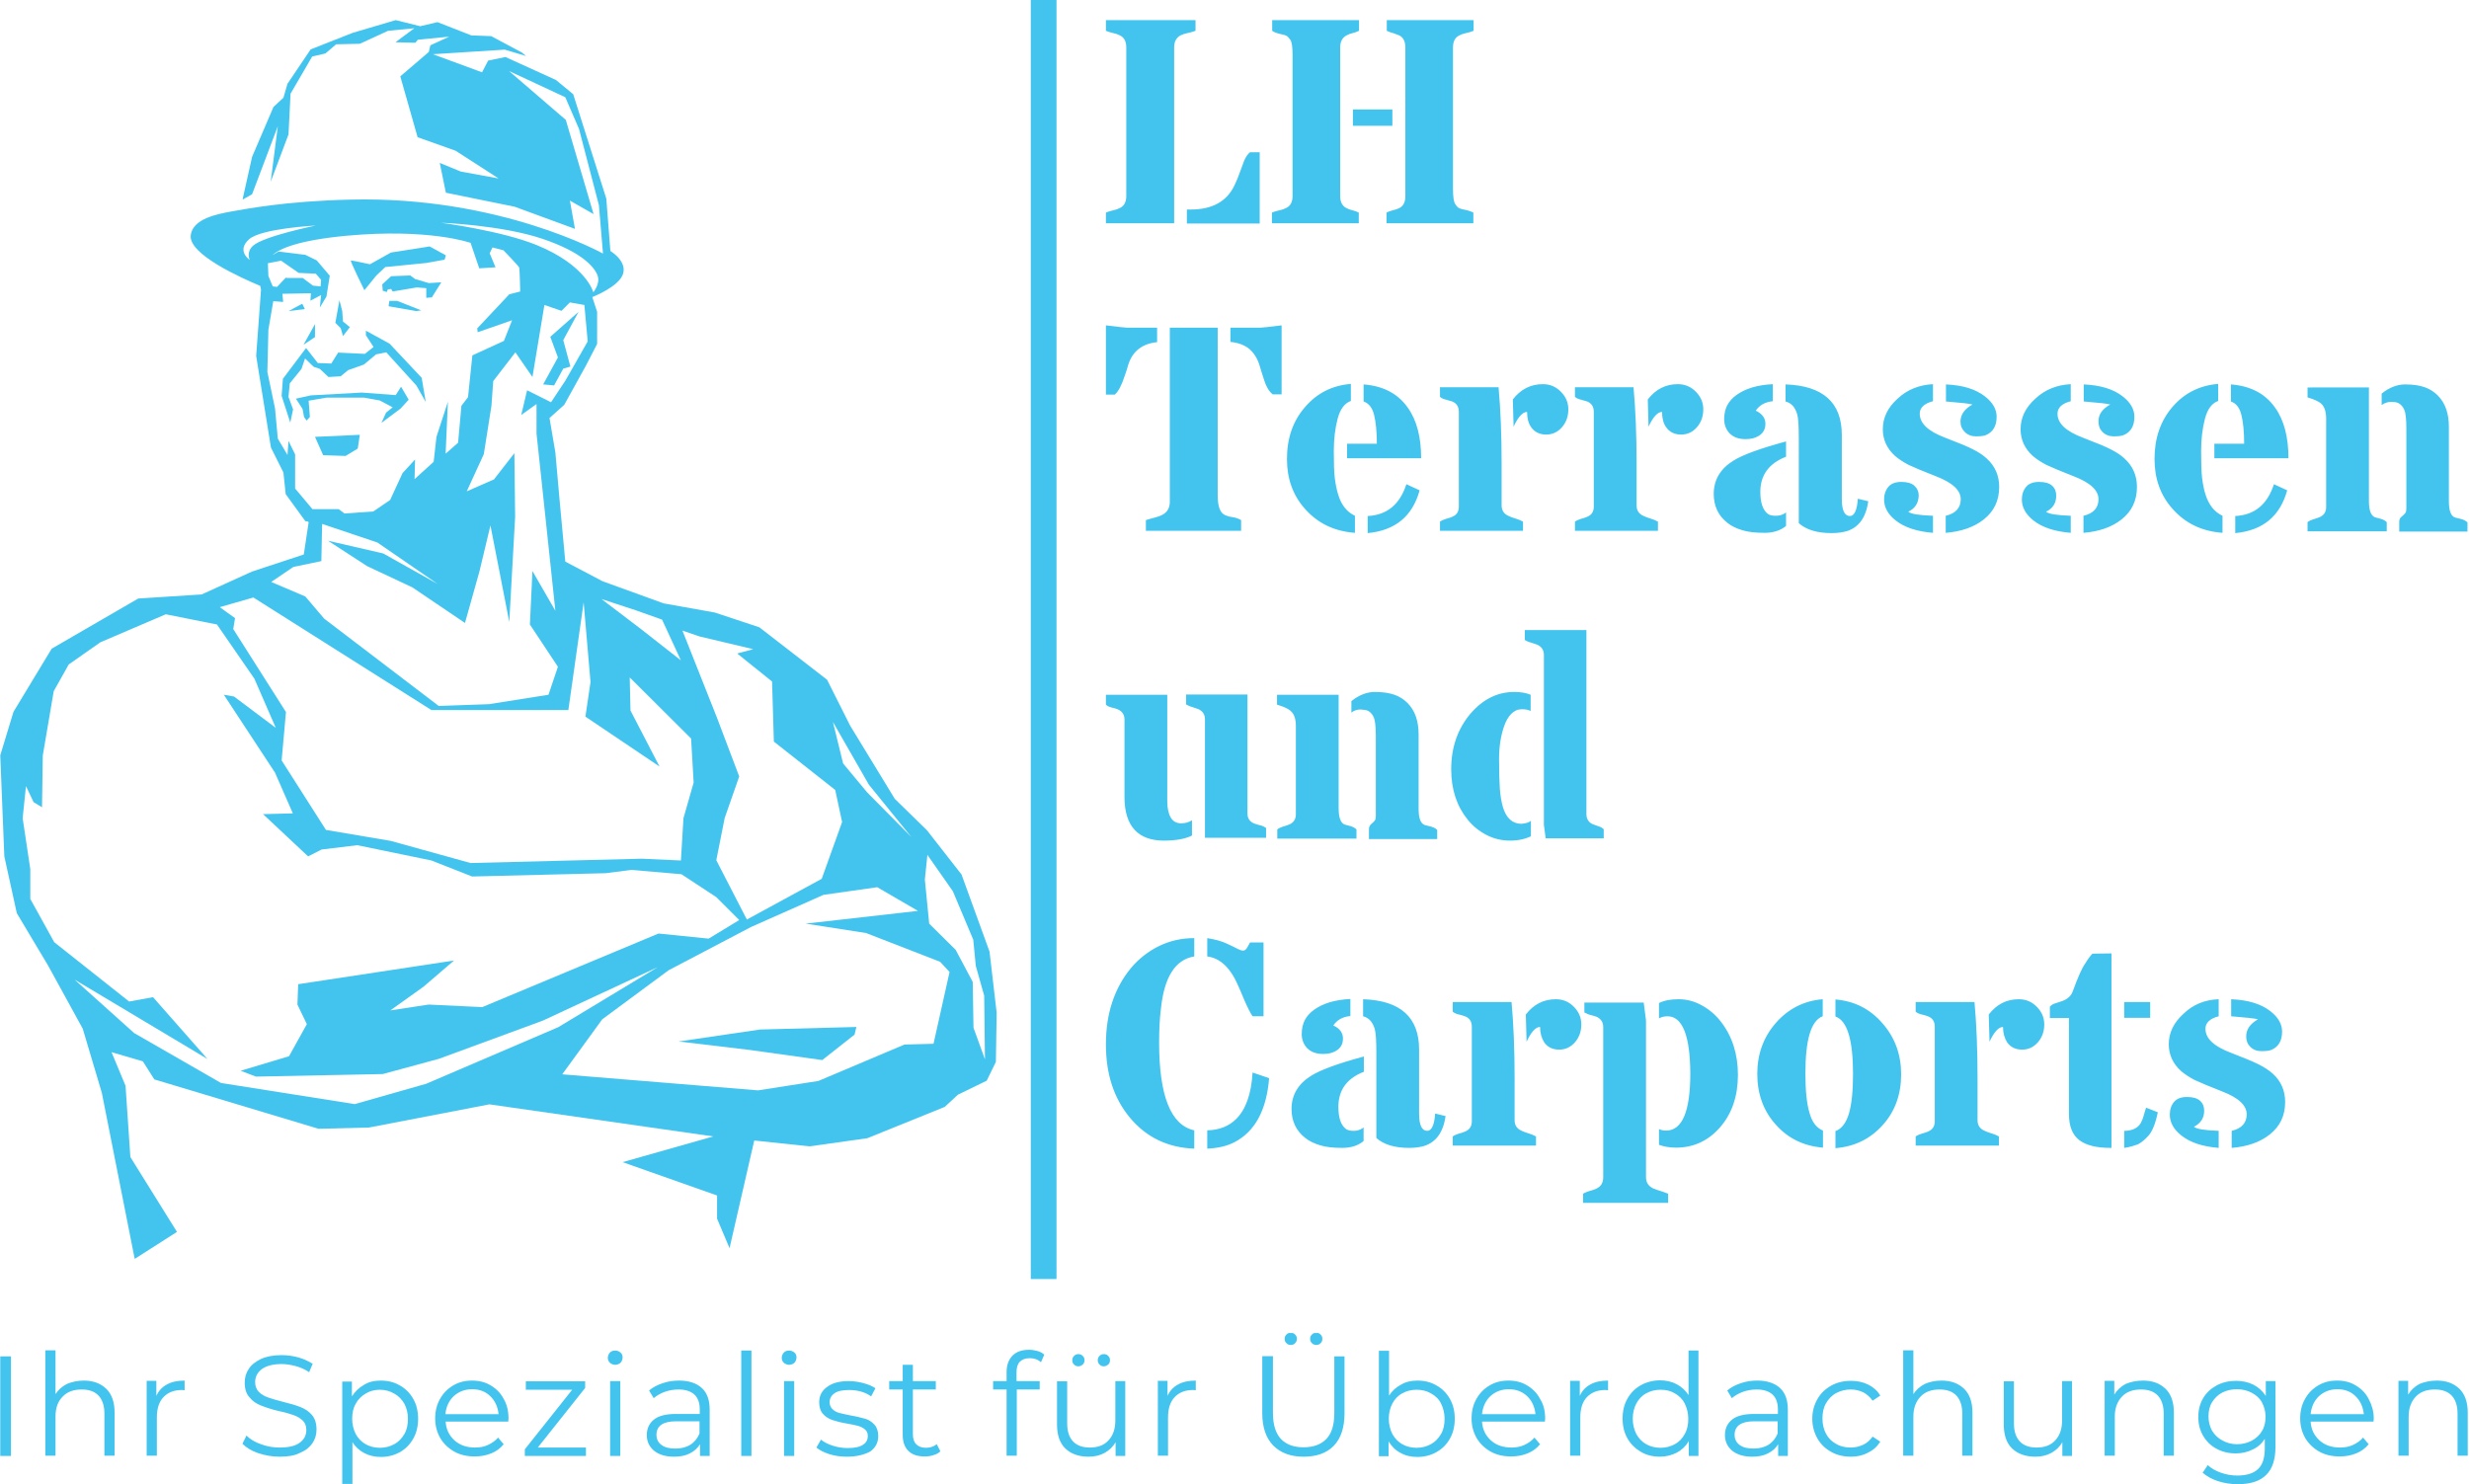
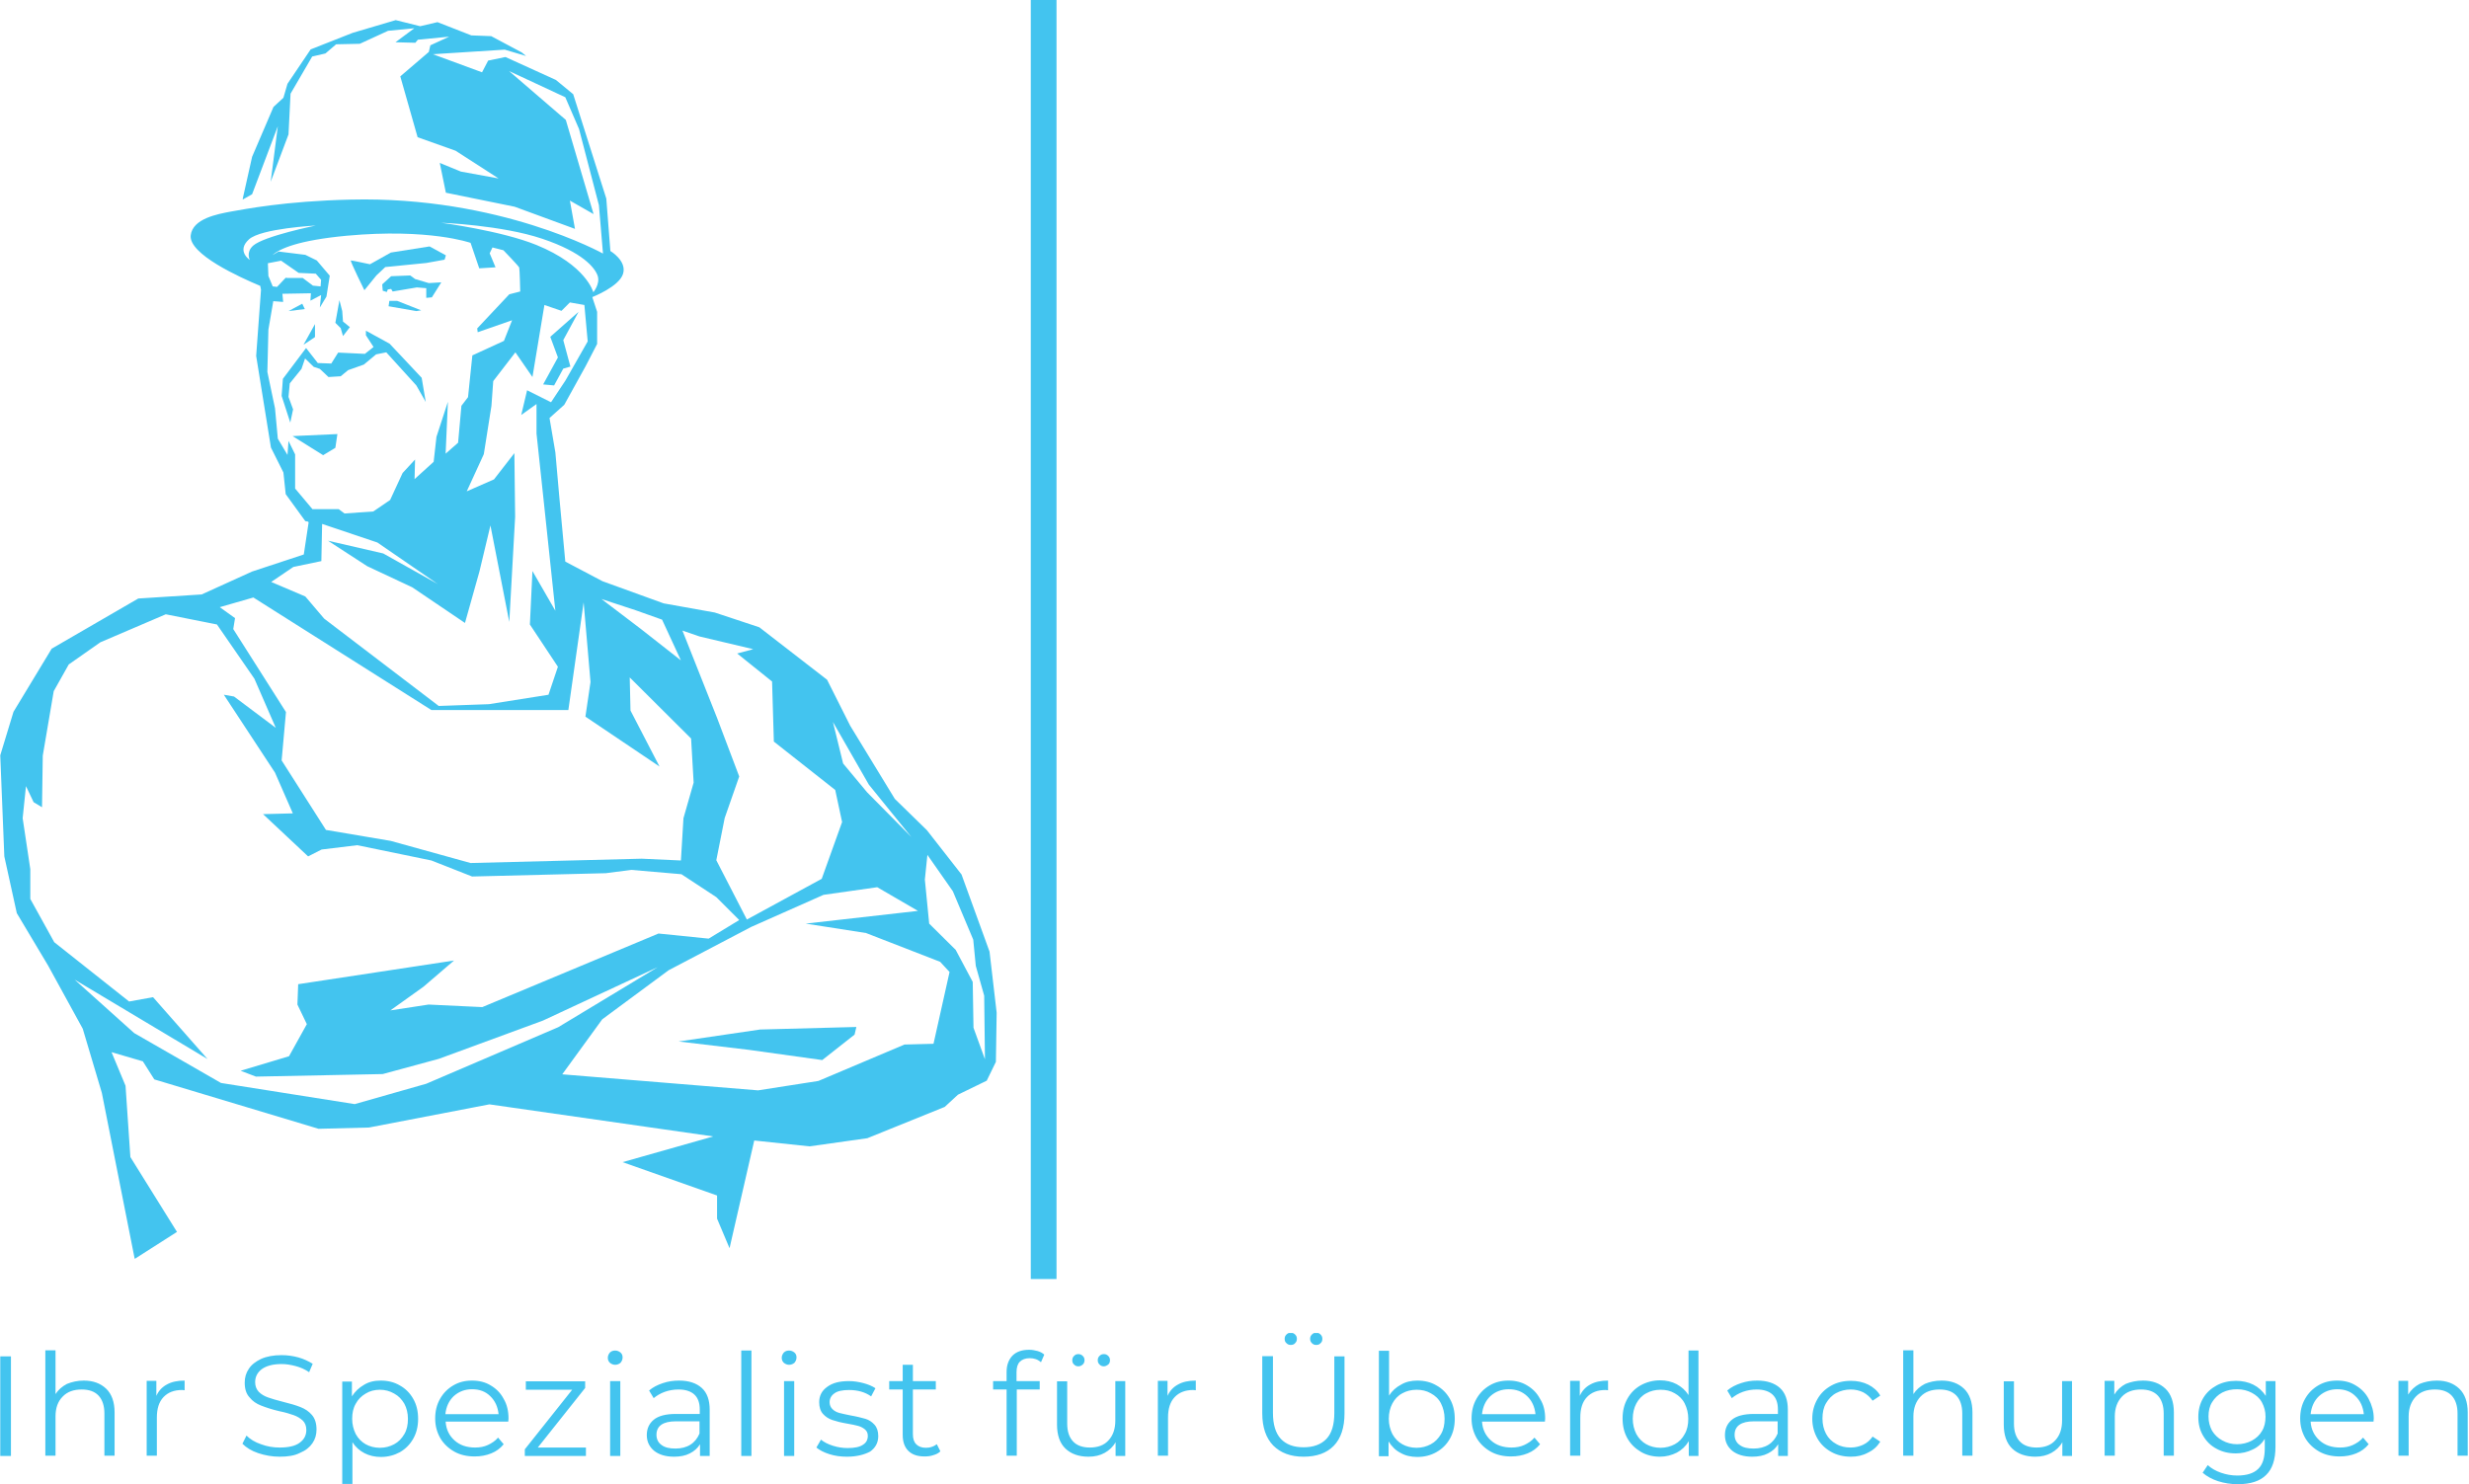
<svg xmlns="http://www.w3.org/2000/svg" xmlns:xlink="http://www.w3.org/1999/xlink" id="Layer_1" x="0px" y="0px" viewBox="0 0 969.6 583.1" style="enable-background:new 0 0 969.6 583.1;" xml:space="preserve">
  <style type="text/css">	.st0{fill:#43C4EF;}	.st1{clip-path:url(#SVGID_2_);}	.st2{clip-path:url(#SVGID_4_);}	.st3{clip-path:url(#SVGID_6_);}	.st4{clip-path:url(#SVGID_8_);}</style>
  <path class="st0" d="M118.4,144.9l1.4-4.1l3.4,3.3l2.4,0.8l3.4,3.2l4.8-0.3l2.9-2.4l6.2-2.2l4.8-4l4-0.8l11.8,13l3.7,6.5l-1.6-9.5 l-12.6-13.4l-9.3-5.1v1.8l3,4.6l-3.4,2.7l-10.5-0.5l-2.7,4.3l-5.3-0.2l-4.6-5.9l-9.1,12.1l-0.5,6.7l3.4,10.5l1.1-5.2l-1.8-4.9 l0.5-5.3L118.4,144.9z" />
  <path class="st0" d="M123.7,132.4v-5.1l-4.5,8.1L123.7,132.4z" />
  <path class="st0" d="M134.7,132l2.7-3.5l-2.7-2.2l-0.3-4.1l-1.1-4.3l-1.6,8.9l2.1,2.1L134.7,132z" />
  <path class="st0" d="M118.7,119.3l-5.4,2.9l6.4-0.8L118.7,119.3z" />
  <path class="st0" d="M147.8,108.2l3.5-3.3l16.1-1.6l7.2-1.3l0.5-1.7l-6.4-3.5l-15.2,2.4l-8.2,4.6c0,0-7-1.5-7.5-1.5 s5.3,11.7,5.3,11.7L147.8,108.2z" />
  <path class="st0" d="M163,109.6l-1.9-1.4l-7.5,0.3l-3.5,3.2l0.2,2.5l1.6,0.5l0.4-1l1.3-0.2l0.6,1l9.5-1.6l3.7,0.3v3.8l2.2-0.2 l3.7-5.9l-4.9,0.3L163,109.6z" />
  <path class="st0" d="M152.9,118.2l-0.3,2.1l10.9,1.9l1.9-0.3l-9.4-3.7H152.9z" />
-   <path class="st0" d="M128.2,156.2H143l6.1,1.1l5.1,2.7l-2.6,2.1l-1.8,4l7.5-5.6l3.2-3.5l-3-5.1l-2.1,3.3l-13.3-1l-20,1.1l-5.9,1.3 l2.6,4l0.6,3.2l1,1.4l1.3-1.4l-0.5-6.4L128.2,156.2z" />
-   <path class="st0" d="M126.9,178.8l8.8,0.3l4.8-2.9l0.8-5.4l-17.6,0.8L126.9,178.8z" />
+   <path class="st0" d="M126.9,178.8l4.8-2.9l0.8-5.4l-17.6,0.8L126.9,178.8z" />
  <path class="st0" d="M221.2,144.8l2.8-0.8l-2.8-10.4l6-11.1l-11.1,9.8l3,8.1l-5.8,10.6l4.3,0.4L221.2,144.8z" />
  <path class="st0" d="M266.5,409.1l27.7,3.3l28.7,4l12.7-10l0.7-3l-37.8,1L266.5,409.1z" />
  <g>
    <defs>
      <rect id="SVGID_1_" x="0.1" y="7.9" width="391.4" height="486.5" />
    </defs>
    <clipPath id="SVGID_2_">
      <use xlink:href="#SVGID_1_" style="overflow:visible;" />
    </clipPath>
    <g class="st1">
      <path class="st0" d="M388.6,373.8l-11-30.3L364,326.1l-12.6-12.3l-17.5-28.7l-9.1-18.1l-26.6-20.6l-17.5-5.8l-20.1-3.6l-24-8.7   l-14.6-7.7l-2.3-24.8l-1.6-18.1l-2.3-13.5l5.8-5.2l8.4-15.2l4.5-8.7v-12.6l-1.9-5.8c0,0,10.6-4.1,12.1-9.2c1.5-5.1-5-8.9-5-8.9   l-1.6-20.6l-13-41l-6.8-5.6l-19.8-9l-6.8,1.4l-2.4,4.6l-19.3-7.1l28.2-1.8l8.4,2.5l-1.7-1.4l-12-6.4l-7.8-0.3l-13.3-5.2l-6.8,1.6   l-9.6-2.4l-16.9,5L122,19.4l-9.1,13.5l-1.6,5.5l-3.9,3.6L99,61.6l-3.6,16.1l-0.1,0.7l3.7-2.1l10.1-26.7l-2.8,21.8l7-18.6l0.8-16   l8.5-14.6l5.2-1.2l4.2-3.6l9.3-0.2l11.1-5.1l10.3-1l-7.4,5.5l7.8,0.2l1-1.2l12.3-1.2l-7.4,3.4l-0.6,2.6L157.2,30l6.8,23.9   l14.9,5.3l16.9,10.9L181,67.4l-8.3-3.4l2.4,11.7l27,5.5l23.7,8.7l-2-11.1l9.3,5.3l-10.9-37l-22.3-19.2L222,38.2l5.4,12.5l7.8,29.9   l1.6,19c0,0-40.5-22.6-99-21.2c-26.3,0.6-41.7,3.8-47.1,4.7c-5.4,1-15,2.8-15.8,9.3c-0.9,7.4,19.2,16.5,27.3,19.9l0.3,1.5l-1.9,26   l5.8,36l4.9,9.8l0.9,8.5l7.7,10.6l1.1,0.2l0.2,0.3l-1.9,12.6L99,224.5l-19.8,9l-24.9,1.6l-34,19.7L5.3,279.6l-5.2,17.1l1.6,39.7   l4.9,22.3l12.3,20.6l13.6,24.8l7.5,25.2l12.9,65.2l16.6-10.6l-18.3-29.4l-1.9-28l-5.5-13.2l12.3,3.6l4.5,7.1l64.5,19.4l19.8-0.5   l47.3-9.1l87.9,12.6l-35.6,10.1l37.1,13.1v9.1l4.9,11.6l9.7-42.3l21.7,2.3l22.7-3.2l30.4-12.3l5.2-4.8l11.3-5.5l3.6-7.4l0.3-19.3   L388.6,373.8z M341.2,308.2l16.7,20.6l-17.4-17.6l-9.4-11.3l-4-16.3L341.2,308.2z M274.7,250l21.1,5l-6.3,1.7l13.7,11l0.7,23.6   l24.1,19l2.7,12.6l-8,22.3l-29.4,16l-12-23.3l3.3-16.6l5.7-16.3l-8.7-23L268,247.7L274.7,250z M249.6,239.7l10.4,3.7l7.4,16   L251.6,247l-15.4-11.7L249.6,239.7z M213,93.8c16,5.4,20.6,11.4,21.7,14.5c1.1,3.2-1.7,6.5-1.7,6.5s-2.7-10.6-22.4-18.6   c-13.8-5.6-37.4-8.7-37.4-8.7S197,88.4,213,93.8z M99.4,96.5c-2.9,2.6-1.3,5.6-1.3,5.6s-5.4-3.5-0.3-8.1   c4.8-4.3,26.2-5.4,26.2-5.4S103.7,92.7,99.4,96.5z M107.1,112.5l-1.7-4.1l-0.2-5l5.2-1l6.9,4.8l6.7,0.3l2.1,2.4l-0.2,2.6l-3-0.3   l-4-3H113l-0.8-0.1l-3.4,3.6L107.1,112.5z M115.9,191.9v-13.4l-2.6-5.3l-0.4,5.5l-3.8-6.4l-1.1-11.9l-3-14.3l0.4-16.6l1.9-11.1   l0-0.1l3.9,0.3l-0.3-3.2l11.2-0.2l-0.2,2.9l4.2-2.2l-0.5,4.9l2.6-4.3l1.3-8.2l-5.1-6l-4.5-2.2l-10.5-1.3l-2.4,1.4   c2.8-2.5,10-5.8,29.1-7.6c32.5-3,48.7,2.8,48.7,2.8l3.4,10l6.4-0.4l-2.3-5.5l1.1-2.3l4.3,1.1c0,0,6,6.2,6.2,6.8   c0.2,0.6,0.4,9.4,0.4,9.4l-4.3,1.1l-12.6,13.4l0.2,1.5l13.5-4.7l-3.2,8.1l-12.4,5.7l-1.7,16.4l-2.6,3.4l-1.3,14.5l-4.9,4.3   l0.9-20.4l-4.5,13.8l-1.1,9.8l-7.5,6.8l0.2-7.7l-4.9,5.3l-4.9,10.6l-6.6,4.5l-11.3,0.8l-2.3-1.7h-10.3L115.9,191.9z M115.2,222.7   l11-2.3l0.3-14.6l21.7,7.3l23.7,16.3l-21.4-12l-21.7-5l15.4,10l17.7,8.3l20.7,14l5.7-20.3l4.3-18l7.4,37.9l2.3-41.3l-0.3-25   l-8,10.3l-10.7,4.7l6.7-14.6l3-19l0.7-9.7l8.7-11.3l6.7,9.7l4.7-28.3l6.7,2.3l3.3-3.3l5.7,1l1.3,14.3l-8.7,15.3l-5.7,8.6l-9.4-4.7   l-2.3,9.7l6-4.3v11.6l2.7,25.3l4.7,44.3l-9-15.6l-1,21l11,16.6l-3.7,11l-23.4,3.7l-19.7,0.7L127.3,243l-7.4-8.7l-13.4-5.7   L115.2,222.7z M99.5,234.7l69.9,44.2h53.8l6-42.3l2.7,31.3l-2,13.6l29.1,19.6l-11.4-22l-0.3-13l24.1,24l1,17.3l-4,14l-1,16.6   l-15.4-0.7l-67.2,1.7l-31.4-8.7l-25.4-4.3l-17.4-27.3l1.7-19l-20.7-32.6l0.7-4.3l-6-4.3L99.5,234.7z M167.4,425.7l-28.1,8   l-52.5-8.3l-34.1-19.6l-23.4-21L81.5,416l-21.4-24.3l-9.4,1.7l-29.4-23.3l-9.4-17v-11.7l-3-20l1.3-12.6l3,6.3l3.3,2l0.3-20.3   l4.3-25.3L27,261l12.4-8.7l25.7-11l20.1,4l14.7,21.3l8.4,19.3l-16.4-12.3l-4-0.7l20.1,30.6l7,16l-11.7,0.3l17.7,16.6l5.3-2.7   l14-1.7l29.1,6l16,6.3l52.5-1.3l10-1.3l19.7,1.7l13.7,9l9,9l-12,7.3l-19.7-2l-69.2,28.9l-21.1-1l-15,2.3l13-9.3l12-10.3l-61.2,9.3   l-0.3,8l3.7,7.7l-7,12.6l-19,5.7l6,2.3l49.8-1l22.1-6l40.8-15l45.1-21l-39.1,23.6L167.4,425.7z M366.6,410l-11.4,0.3l-33.8,14.3   l-23.7,3.7l-76.9-6.3l15.7-21.6l26.1-19.3l32.4-17l28.4-12.6l21.1-3l16,9.3l-44.1,5l23.7,3.7l29.1,11.3l3.7,4L366.6,410z    M382.3,403.7l-0.3-18l-6.7-12.6l-10.4-10.3l-1.7-17.3l1-9.7l10,14.3l8,19l1,10.3l3.3,11.7l0.3,25L382.3,403.7z" />
    </g>
  </g>
  <g>
    <defs>
-       <rect id="SVGID_3_" x="434.3" y="7.9" width="534.9" height="464.5" />
-     </defs>
+       </defs>
    <clipPath id="SVGID_4_">
      <use xlink:href="#SVGID_3_" style="overflow:visible;" />
    </clipPath>
    <g class="st2">
      <path class="st0" d="M466.1,87.7v-5.4c0.2,0,0.5,0,0.7,0c0.3,0,0.5,0,0.8,0c8.5,0,14.2-3.2,17.2-9.5c0.8-1.7,1.5-3.4,2.1-5.1   c0.6-1.7,1.2-3.2,1.7-4.6c0.6-1.4,1.4-2.6,2.3-3.3h3.8v28H466.1z M461.1,18.7v69h-26.8v-4.2c1-0.4,2-0.7,2.9-0.9   c1-0.2,1.8-0.5,2.6-0.9c1.7-0.8,2.5-2.4,2.5-4.7V18.7c0-2.4-0.8-4-2.5-4.8c-0.8-0.4-1.6-0.7-2.6-0.9c-1-0.2-1.9-0.5-2.9-0.9V7.9   h35.2v4.2c-1.1,0.4-2.2,0.7-3.2,0.9c-1,0.2-1.9,0.5-2.7,0.9C461.9,14.8,461.1,16.4,461.1,18.7z M526.3,18.7v58.3   c0,2.3,0.8,3.9,2.4,4.7c0.7,0.4,1.5,0.7,2.4,0.9c0.9,0.2,1.7,0.5,2.5,0.9v4.2h-34.1v-4.2c1-0.4,2-0.7,3-0.9c1-0.2,1.8-0.5,2.6-0.9   c1.7-0.8,2.5-2.4,2.5-4.7V21.5c0-3.1-0.3-5.1-0.9-5.9c-0.6-0.8-1.1-1.4-1.6-1.6c-0.5-0.2-1.1-0.4-1.7-0.5   c-1.9-0.4-3.2-0.9-3.8-1.4V7.9h34.1v4.2c-0.8,0.4-1.7,0.7-2.5,0.9c-0.9,0.2-1.7,0.5-2.4,0.9C527.1,14.8,526.3,16.4,526.3,18.7z    M551.9,77.1V18.7c0-2.4-0.8-4-2.4-4.8c-0.7-0.3-1.5-0.6-2.4-0.9c-0.9-0.2-1.7-0.5-2.5-0.9V7.9h34.1v4.2c-1,0.4-2,0.7-3,0.9   c-1,0.2-1.8,0.5-2.6,0.9c-1.7,0.8-2.5,2.4-2.5,4.8v55.5c0,3.1,0.3,5.1,0.9,6c0.6,0.9,1.1,1.4,1.6,1.6c0.5,0.2,1.1,0.4,1.7,0.5   c1.7,0.3,3,0.8,3.8,1.2v4.2h-34.1v-4.2c0.8-0.4,1.6-0.7,2.5-0.9c0.9-0.2,1.7-0.5,2.4-0.8C551.1,81,551.9,79.4,551.9,77.1z    M546.8,43v6.4h-15.5V43H546.8z M434.3,154.9v-27.1c4.9,0.6,7.5,0.9,8.1,0.9h12v5.7c-5.8,0.6-9.6,3.5-11.3,8.8   c-0.4,1.5-0.9,3-1.4,4.4c-1.2,3.7-2.5,6.2-3.9,7.4H434.3z M478.2,128.7v65.9c0,4.2,0.9,6.8,2.8,7.7c0.9,0.4,1.8,0.7,2.9,0.8   c1.1,0.2,2.3,0.5,3.5,1.2v4.2H450v-4.2c1.2-0.4,2.4-0.7,3.5-1c1.1-0.3,2.1-0.6,3-1.1c1.9-1,2.9-2.7,2.9-5.1v-68.4H478.2z    M483.2,128.7h12c0.5,0,3.2-0.3,8.1-0.9v27.1h-3.5c-1.5-1.2-2.6-3.1-3.4-5.7c-0.8-2.6-1.5-4.6-1.9-6.1c-0.5-1.5-1.2-2.9-2.1-4.1   c-1.9-2.7-5-4.3-9.2-4.7V128.7z M537.1,209.4v-6.7c7.6-0.4,12.6-4.5,15.2-12.5l5.2,2.4C554.7,202.8,547.9,208.4,537.1,209.4z    M535.5,157.7v-6.7c7.7,0.6,13.5,3.6,17.4,9.2c3.5,4.9,5.2,11.6,5.2,19.8H529v-5.7h11.7c0-4.8-0.4-8.6-1.1-11.4   C538.9,160.1,537.5,158.4,535.5,157.7z M532.1,202.6v6.7c-8.2-0.6-14.7-3.8-19.7-9.5c-4.7-5.3-7-11.8-7-19.5   c0-8.1,2.3-14.9,7.1-20.4c4.7-5.5,10.7-8.5,18-9.1v6.7c-2.5,0.9-4.2,3.2-5.2,7c-1,3.8-1.5,8-1.5,12.8c0,4.7,0.1,8.3,0.4,10.6   c0.3,2.3,0.7,4.4,1.3,6.3C526.7,198.3,528.9,201.1,532.1,202.6z M599.7,161.8c-1.7,0-3.5,1.9-5.3,5.8l-0.3-10.7c3.1-4,7-6,11.8-6   c2.8,0,5.2,1,7.2,3.1c1.9,2,2.8,4.2,2.8,6.8c0,2.7-0.8,5-2.4,6.9c-1.7,2-3.8,3-6.3,3c-2.6,0-4.6-1-5.9-2.9   C600.2,166.3,599.7,164.2,599.7,161.8z M565.5,152.1h23c0.8,8.8,1.2,18.8,1.2,29.8v16.6c0,2,0.9,3.4,2.8,4.2   c0.8,0.4,1.7,0.7,2.7,1c1,0.3,2,0.7,2.9,1.2v3.6h-32.6v-3.6c0.7-0.5,1.5-0.8,2.4-1.1c0.9-0.2,1.7-0.5,2.4-0.8   c1.8-0.7,2.6-2.1,2.6-4v-37.2c0-2.1-0.9-3.4-2.6-4.1c-0.8-0.2-1.6-0.5-2.4-0.7c-0.9-0.2-1.7-0.5-2.4-1.1V152.1z M652.7,161.8   c-1.7,0-3.5,1.9-5.3,5.8l-0.3-10.7c3.1-4,7-6,11.8-6c2.8,0,5.2,1,7.2,3.1c1.9,2,2.8,4.2,2.8,6.8c0,2.7-0.8,5-2.4,6.9   c-1.7,2-3.8,3-6.3,3c-2.6,0-4.6-1-5.9-2.9C653.2,166.3,652.7,164.2,652.7,161.8z M618.5,152.1h23c0.8,8.8,1.2,18.8,1.2,29.8v16.6   c0,2,0.9,3.4,2.8,4.2c0.8,0.4,1.7,0.7,2.7,1c1,0.3,2,0.7,2.9,1.2v3.6h-32.6v-3.6c0.7-0.5,1.5-0.8,2.4-1.1c0.9-0.2,1.7-0.5,2.4-0.8   c1.8-0.7,2.6-2.1,2.6-4v-37.2c0-2.1-0.9-3.4-2.6-4.1c-0.8-0.2-1.6-0.5-2.4-0.7c-0.9-0.2-1.7-0.5-2.4-1.1V152.1z M719.3,209.4   c-5.7,0-10-1.3-12.9-3.9v-33.4c0-4.8-0.2-7.9-0.6-9.3c-0.8-2.8-2.3-4.5-4.6-5.1v-6.7c14.7,0.5,22.1,7.1,22.1,19.8v25.2   c0,4.5,1.1,6.7,3.2,6.7c1.7,0,2.8-2.3,3.1-6.8l4.1,1c-0.9,6.3-3.7,10.2-8.3,11.7C723.7,209.1,721.7,209.4,719.3,209.4z    M701.4,201.3v5.3c-2.2,1.8-5,2.7-8.4,2.7c-3.5,0-6.4-0.3-8.7-1c-2.3-0.7-4.3-1.6-5.9-2.9c-3.6-2.8-5.4-6.6-5.4-11.4   c0-5.5,2.6-9.9,7.8-13.1c3.7-2.3,10.6-4.8,20.6-7.5v6c-6.7,2.6-10.1,7.2-10.1,13.8c0,4.3,1,7.2,3,8.7c0.7,0.5,1.8,0.7,3.1,0.7   C698.9,202.6,700.2,202.2,701.4,201.3z M689.5,161.3c2.5,1.2,3.8,2.9,3.8,5.2c0,2.9-1.7,4.8-5,5.7c-0.9,0.2-1.9,0.3-2.8,0.3   c-2.8,0-4.8-0.8-6.3-2.3c-1.4-1.5-2.1-3.4-2.1-5.5c0-2.1,0.4-4,1.2-5.5c0.8-1.5,2-2.9,3.7-4.1c3.5-2.5,8.2-3.9,14.2-4.2v6.7   C693.2,157.9,691,159.1,689.5,161.3z M759.1,150.9v6.7c-3.5,0.9-5.2,2.6-5.2,4.9c0,3.8,3.3,6.9,9.9,9.4c5.2,2,8.9,3.5,11,4.6   c2.2,1.1,4,2.3,5.4,3.6c3.3,3,4.9,6.7,4.9,11.2c0,5.3-2,9.5-6,12.7c-3.9,3.1-8.9,4.8-15,5.3v-6.7c3.9-0.9,5.9-3.1,5.9-6.5   c0-3.5-3.2-6.5-9.7-9c-5.1-2-8.7-3.5-10.8-4.5c-2.1-1.1-3.9-2.3-5.3-3.5c-3.2-2.9-4.8-6.4-4.8-10.5c0-4.5,1.9-8.5,5.8-12   C749,153,753.7,151.2,759.1,150.9z M774.6,158.9c-0.8-0.3-4.3-0.7-10.4-1.2v-6.7c6.5,0.3,11.6,1.8,15.3,4.7c3.1,2.4,4.6,5.1,4.6,8   c0,3.6-1.4,6-4.2,7.2c-1,0.4-2.3,0.5-4,0.5c-1.7,0-3.2-0.6-4.3-1.7c-1.1-1.1-1.7-2.4-1.7-4.1C769.9,162.9,771.5,160.6,774.6,158.9   z M749.4,201c1,0.9,4.2,1.4,9.7,1.6v6.7c-6.2-0.5-11.2-2.1-14.7-4.9c-3-2.4-4.5-5.1-4.5-8.2c0-2,0.6-3.7,1.7-5   c1.1-1.3,2.9-1.9,5.1-1.9c2.3,0,4,0.5,5.1,1.5c1.1,1,1.7,2.3,1.7,3.9C753.4,197.6,752.1,199.7,749.4,201z M813.2,150.9v6.7   c-3.5,0.9-5.2,2.6-5.2,4.9c0,3.8,3.3,6.9,9.9,9.4c5.2,2,8.9,3.5,11,4.6c2.2,1.1,4,2.3,5.4,3.6c3.3,3,4.9,6.7,4.9,11.2   c0,5.3-2,9.5-6,12.7c-3.9,3.1-8.9,4.8-15,5.3v-6.7c3.9-0.9,5.9-3.1,5.9-6.5c0-3.5-3.2-6.5-9.7-9c-5.1-2-8.7-3.5-10.8-4.5   c-2.1-1.1-3.9-2.3-5.3-3.5c-3.2-2.9-4.8-6.4-4.8-10.5c0-4.5,1.9-8.5,5.8-12C803.1,153,807.8,151.2,813.2,150.9z M828.7,158.9   c-0.8-0.3-4.3-0.7-10.4-1.2v-6.7c6.5,0.3,11.6,1.8,15.3,4.7c3.1,2.4,4.6,5.1,4.6,8c0,3.6-1.4,6-4.2,7.2c-1,0.4-2.3,0.5-4,0.5   s-3.2-0.6-4.3-1.7c-1.1-1.1-1.6-2.4-1.6-4.1C824,162.9,825.6,160.6,828.7,158.9z M803.5,201c1,0.9,4.2,1.4,9.7,1.6v6.7   c-6.2-0.5-11.2-2.1-14.7-4.9c-3-2.4-4.5-5.1-4.5-8.2c0-2,0.6-3.7,1.7-5c1.1-1.3,2.8-1.9,5.1-1.9c2.3,0,4,0.5,5.1,1.5   c1.1,1,1.6,2.3,1.6,3.9C807.5,197.6,806.2,199.7,803.5,201z M877.8,209.4v-6.7c7.6-0.4,12.6-4.5,15.2-12.5l5.2,2.4   C895.4,202.8,888.6,208.4,877.8,209.4z M876.1,157.7v-6.7c7.7,0.6,13.5,3.6,17.4,9.2c3.5,4.9,5.2,11.6,5.2,19.8h-29.1v-5.7h11.7   c0-4.8-0.4-8.6-1.1-11.4C879.5,160.1,878.1,158.4,876.1,157.7z M872.8,202.6v6.7c-8.2-0.6-14.7-3.8-19.7-9.5   c-4.7-5.3-7-11.8-7-19.5c0-8.1,2.3-14.9,7-20.4c4.7-5.5,10.7-8.5,18-9.1v6.7c-2.5,0.9-4.2,3.2-5.2,7c-1,3.8-1.5,8-1.5,12.8   c0,4.7,0.1,8.3,0.4,10.6c0.3,2.3,0.7,4.4,1.3,6.3C867.4,198.3,869.6,201.1,872.8,202.6z M935.3,159.1v-4.5c3-2.4,6.1-3.6,9.2-3.6   c3.2,0,5.7,0.4,7.7,1.1c2,0.7,3.7,1.8,5.1,3.2c3,3,4.4,7.1,4.4,12.4v29.2c0,3.7,0.8,5.9,2.5,6.4c0.5,0.1,1.1,0.3,1.6,0.4   c1.5,0.3,2.5,0.8,3.2,1.5v3.6h-26.8v-3.9c0-0.8,0.3-1.5,1-2c0.6-0.5,1.1-1,1.4-1.4c0.3-0.4,0.4-1,0.4-1.9v-31.2   c0-3.9-0.3-6.3-0.8-7.4c-0.9-2-2.3-3.1-4.3-3.1C938.1,157.7,936.5,158.2,935.3,159.1z M930.3,152.1v44.7c0,3.7,0.8,5.8,2.4,6.4   c0.5,0.1,1,0.3,1.5,0.4c1.4,0.3,2.4,0.8,3.1,1.5v3.6h-31.1v-3.6c0.6-0.5,1.4-0.8,2.2-1.1c0.8-0.2,1.6-0.5,2.4-0.8   c1.8-0.7,2.7-2.1,2.7-4v-34.7c0-2.7-0.6-4.6-1.8-5.8c-1-1-2.8-1.8-5.5-2.6v-3.9H930.3z M468.1,322.2v6c-2.5,1.3-6.2,2-11.1,2   s-8.8-1.4-11.4-4.2c-2.6-2.8-4-7.1-4-12.8v-30.5c0-2-0.9-3.3-2.7-4.1c-0.8-0.3-1.5-0.5-2.4-0.7c-0.8-0.2-1.6-0.5-2.2-1.1v-3.9   h24.1v41.8c0,2.9,0.5,5,1.4,6.5c0.9,1.5,2.3,2.2,4,2.2C465.5,323.4,466.9,323,468.1,322.2z M473.2,329.3v-46.7   c0-2-0.9-3.3-2.7-4.1c-0.8-0.3-1.5-0.5-2.4-0.8c-0.8-0.2-1.6-0.6-2.3-1v-3.9h24.1v46.8c0,1.9,0.9,3.2,2.7,3.9   c0.8,0.3,1.5,0.5,2.4,0.7c0.8,0.2,1.6,0.6,2.2,1v3.9H473.2z M530.7,279.9v-4.5c3-2.4,6.1-3.6,9.2-3.6c3.2,0,5.7,0.4,7.7,1.1   c2,0.7,3.7,1.8,5.1,3.2c3,3,4.4,7.1,4.4,12.4v29.2c0,3.7,0.8,5.9,2.5,6.4c0.5,0.1,1.1,0.3,1.6,0.4c1.5,0.3,2.5,0.8,3.2,1.5v3.6   h-26.8v-3.9c0-0.8,0.3-1.5,0.9-2c0.6-0.5,1.1-1,1.4-1.4c0.3-0.4,0.4-1,0.4-1.9v-31.2c0-3.8-0.3-6.3-0.8-7.4c-0.9-2-2.3-3-4.2-3   C533.6,278.5,532,278.9,530.7,279.9z M525.7,272.8v44.7c0,3.7,0.8,5.8,2.4,6.4c0.5,0.1,1,0.3,1.5,0.4c1.4,0.3,2.4,0.8,3.1,1.5v3.6   h-31.1v-3.6c0.6-0.5,1.4-0.8,2.2-1.1c0.8-0.2,1.6-0.5,2.4-0.8c1.8-0.7,2.7-2.1,2.7-4v-34.7c0-2.7-0.6-4.6-1.9-5.8   c-1-1-2.8-1.8-5.5-2.6v-3.9H525.7z M607,329.3l-0.7-5.3v-66.7c0-2-0.9-3.3-2.7-4.1c-0.8-0.3-1.6-0.5-2.4-0.8   c-0.9-0.2-1.7-0.6-2.4-1v-3.9H623v72.3c0,1.9,0.9,3.3,2.6,4c0.7,0.3,1.5,0.5,2.2,0.8c0.8,0.2,1.4,0.6,2,1.1v3.6H607z M601.2,322.4   v6.1c-2.3,1.1-5,1.7-8.2,1.7c-3.2,0-6.3-0.7-9.2-2.2c-2.9-1.5-5.4-3.5-7.4-6c-4.3-5.3-6.5-11.9-6.5-19.8c0-8.6,2.5-15.8,7.5-21.8   c4.9-5.7,10.6-8.6,17.3-8.6c2.6,0,4.7,0.4,6.4,1.1v6.4c-0.8-0.5-2-0.7-3.5-0.7c-1.6,0-2.9,0.6-4.1,1.8c-1.2,1.2-2.1,2.8-2.8,4.8   c-1.3,3.7-2,8-2,12.9s0.1,8.8,0.3,11.6c0.2,2.8,0.6,5.2,1.2,7.3c1.3,4.4,3.8,6.6,7.3,6.6C599.3,323.4,600.5,323.1,601.2,322.4z    M474.1,451.2V444c4.7-0.1,8.5-1.6,11.4-4.5c3.7-3.7,5.9-9.7,6.4-18.2l6.5,2.2c-1,12.5-5.5,20.9-13.5,25.1   C481.9,450.2,478.3,451,474.1,451.2z M455.2,409.5c0,21,4.6,32.5,13.8,34.5v7.2c-10.5-0.4-18.9-4.5-25.3-12.2   c-6.3-7.6-9.4-17.1-9.4-28.8c0-12,3.3-22,9.8-29.9c3.1-3.7,6.8-6.6,11.1-8.7c4.3-2.1,8.9-3.1,13.8-3.1v7.2   c-7.4,1.2-11.8,8-13.1,20.6C455.4,400.2,455.2,404.6,455.2,409.5z M474.1,375.7v-7.2c3.1,0.5,5.7,1.2,7.8,2.2   c2.1,1,3.6,1.7,4.3,2.1c0.8,0.4,1.4,0.6,2,0.6c0.5,0,1-0.3,1.4-0.9c0.4-0.6,0.8-1.4,1.3-2.3h5.3v29h-4.3c-0.9-1.3-2-3.5-3.3-6.5   c-1.2-3-2.3-5.4-3.1-7.1s-1.7-3.2-2.8-4.6C480.3,377.9,477.4,376.1,474.1,375.7z M553.4,450.9c-5.7,0-10-1.3-12.9-3.9v-33.4   c0-4.8-0.2-7.9-0.6-9.3c-0.8-2.8-2.3-4.5-4.6-5.1v-6.7c14.7,0.5,22,7.1,22,19.8v25.2c0,4.5,1.1,6.7,3.2,6.7c1.7,0,2.8-2.3,3.1-6.8   l4.1,1c-0.9,6.3-3.7,10.2-8.3,11.7C557.8,450.6,555.8,450.9,553.4,450.9z M535.5,442.9v5.3c-2.1,1.8-5,2.7-8.4,2.7   c-3.5,0-6.3-0.3-8.6-1c-2.3-0.7-4.3-1.6-5.9-2.9c-3.6-2.8-5.4-6.6-5.4-11.4c0-5.5,2.6-9.9,7.8-13.1c3.7-2.3,10.6-4.8,20.6-7.5v6   c-6.7,2.6-10,7.2-10,13.8c0,4.3,1,7.2,3,8.7c0.7,0.5,1.8,0.7,3.1,0.7C533,444.2,534.3,443.8,535.5,442.9z M523.6,402.8   c2.6,1.2,3.8,2.9,3.8,5.2c0,2.9-1.7,4.8-5,5.7c-0.9,0.2-1.9,0.3-2.8,0.3c-2.8,0-4.8-0.8-6.3-2.3c-1.4-1.5-2.1-3.4-2.1-5.5   c0-2.1,0.4-3.9,1.2-5.5c0.8-1.5,2-2.9,3.7-4.1c3.5-2.5,8.2-3.9,14.2-4.2v6.7C527.3,399.4,525.1,400.6,523.6,402.8z M604.8,403.4   c-1.7,0-3.5,1.9-5.3,5.8l-0.3-10.7c3.1-4,7-6,11.8-6c2.8,0,5.2,1,7.2,3.1c1.9,2,2.8,4.2,2.8,6.8c0,2.7-0.8,5-2.4,6.9   c-1.7,2-3.8,3-6.3,3c-2.6,0-4.6-1-5.9-2.9C605.4,407.8,604.8,405.8,604.8,403.4z M570.6,393.6h23c0.8,8.8,1.2,18.8,1.2,29.8v16.6   c0,2,0.9,3.4,2.8,4.2c0.8,0.4,1.7,0.7,2.7,1c1,0.3,2,0.7,2.9,1.2v3.6h-32.7v-3.6c0.7-0.5,1.5-0.8,2.4-1.1c0.9-0.2,1.7-0.5,2.4-0.8   c1.8-0.7,2.7-2.1,2.7-4v-37.2c0-2.1-0.9-3.4-2.7-4.1c-0.8-0.3-1.6-0.5-2.4-0.7c-0.9-0.2-1.7-0.5-2.4-1.1V393.6z M646.4,400.8v61.6   c0,2,0.9,3.5,2.8,4.4c0.8,0.4,1.8,0.7,2.8,1c1,0.3,2.1,0.7,3.1,1.1v3.6h-33.4v-3.6c0.8-0.5,1.7-0.8,2.6-1.1   c0.9-0.2,1.8-0.5,2.6-0.9c1.8-0.8,2.7-2.3,2.7-4.5v-58.9c0-2-0.9-3.3-2.6-4.1c-0.8-0.3-1.6-0.5-2.4-0.7c-0.8-0.2-1.6-0.6-2.4-1   v-3.9h23.3L646.4,400.8z M654.8,399.2c-1.2,0-2.3,0.3-3.3,0.8V394c2-1,4.5-1.5,7.7-1.5c3.2,0,6.2,0.8,9.1,2.4   c2.9,1.6,5.4,3.7,7.5,6.4c4.5,5.8,6.7,12.8,6.7,20.9c0,8.3-2.3,15.2-7,20.6c-4.6,5.3-10.4,8-17.3,8c-2.5,0-4.8-0.4-6.7-1.1v-6.2   c0.8,0.4,1.8,0.6,2.8,0.6c6.3,0,9.5-7.5,9.5-22.5C663.7,406.7,660.7,399.2,654.8,399.2z M715.8,392.5v6.7   c-4.6,1.7-6.8,9.2-6.8,22.5c0,6.6,0.5,11.7,1.6,15.4c1,3.7,2.8,6,5.3,7v6.7c-7.5-0.6-13.7-3.6-18.5-9c-4.9-5.4-7.3-12.1-7.3-20   c0-7.7,2.4-14.4,7.3-20C702.3,396.2,708.5,393.1,715.8,392.5z M727.7,421.8c0-13.4-2.3-20.9-6.9-22.5v-6.7   c7.4,0.6,13.6,3.7,18.5,9.4c4.9,5.6,7.3,12.3,7.3,20c0,7.9-2.4,14.6-7.3,20c-4.9,5.4-11,8.4-18.5,9v-6.7c2.5-0.9,4.2-3.3,5.3-6.9   C727.2,433.6,727.7,428.4,727.7,421.8z M786.6,403.4c-1.7,0-3.5,1.9-5.3,5.8l-0.3-10.7c3.1-4,7-6,11.8-6c2.8,0,5.2,1,7.2,3.1   c1.9,2,2.8,4.2,2.8,6.8c0,2.7-0.8,5-2.4,6.9c-1.7,2-3.8,3-6.3,3c-2.6,0-4.6-1-5.9-2.9C787.2,407.8,786.6,405.8,786.6,403.4z    M752.4,393.6h23c0.8,8.8,1.2,18.8,1.2,29.8v16.6c0,2,0.9,3.4,2.8,4.2c0.8,0.4,1.7,0.7,2.7,1c1,0.3,2,0.7,2.9,1.2v3.6h-32.7v-3.6   c0.7-0.5,1.5-0.8,2.4-1.1c0.9-0.2,1.7-0.5,2.4-0.8c1.8-0.7,2.7-2.1,2.7-4v-37.2c0-2.1-0.9-3.4-2.7-4.1c-0.8-0.3-1.6-0.5-2.4-0.7   c-0.9-0.2-1.7-0.5-2.4-1.1V393.6z M821.7,374.6l7.5-0.1v76.4h-0.4c-5.5,0-9.6-1-12.3-3.1c-2.7-2.1-4-5.5-4-10.2v-37.7h-7.5v-4.5   c0.6-0.6,1.3-1.1,2.2-1.3c0.9-0.3,1.8-0.6,2.7-0.9c2.2-0.8,3.6-2.2,4.2-4.1c2-5.5,3.6-9,4.7-10.5   C819.8,376.9,820.8,375.6,821.7,374.6z M834.2,450.9v-6.7c3,0,5.2-1,6.4-2.9c0.5-0.9,0.9-1.8,1.2-2.9c0.3-1.1,0.6-2.2,1-3.3   l4.6,1.8c-0.9,4.4-2.1,7.3-3.5,9c-1.4,1.6-2.8,2.8-4.3,3.6C838.2,450,836.4,450.6,834.2,450.9z M834.2,399.8v-6.2h10.2v6.2H834.2z    M871.3,392.5v6.7c-3.5,0.9-5.2,2.6-5.2,4.9c0,3.8,3.3,6.9,9.9,9.4c5.2,2,8.8,3.5,11,4.6c2.2,1.1,4,2.3,5.5,3.6   c3.3,3,4.9,6.7,4.9,11.2c0,5.3-2,9.5-6,12.7c-3.9,3.1-8.9,4.8-15,5.3v-6.7c3.9-0.9,5.9-3.1,5.9-6.5c0-3.5-3.2-6.5-9.7-9   c-5.1-2-8.7-3.5-10.8-4.5c-2.1-1.1-3.9-2.3-5.3-3.5c-3.2-2.9-4.8-6.4-4.8-10.5c0-4.5,1.9-8.5,5.8-12   C861.2,394.6,865.8,392.7,871.3,392.5z M886.7,400.4c-0.8-0.3-4.3-0.7-10.5-1.2v-6.7c6.6,0.3,11.7,1.8,15.4,4.7   c3.1,2.4,4.6,5.1,4.6,8c0,3.6-1.4,6-4.2,7.2c-1,0.4-2.3,0.5-4,0.5c-1.7,0-3.2-0.6-4.3-1.7c-1.1-1.1-1.6-2.4-1.6-4.1   C882.1,404.4,883.6,402.2,886.7,400.4z M861.6,442.6c1,0.9,4.2,1.4,9.7,1.6v6.7c-6.3-0.5-11.2-2.1-14.7-4.9   c-3-2.4-4.5-5.1-4.5-8.2c0-2,0.6-3.7,1.7-5c1.1-1.3,2.8-1.9,5.1-1.9c2.3,0,4,0.5,5.1,1.5c1.1,1,1.6,2.3,1.6,3.9   C865.6,439.1,864.3,441.2,861.6,442.6z" />
    </g>
  </g>
  <g>
    <defs>
      <rect id="SVGID_5_" x="404.8" width="10.1" height="502.4" />
    </defs>
    <clipPath id="SVGID_6_">
      <use xlink:href="#SVGID_5_" style="overflow:visible;" />
    </clipPath>
    <g class="st3">
      <path class="st0" d="M404.8,0h10.1v502.4h-10.1V0z" />
    </g>
  </g>
  <g>
    <defs>
      <rect id="SVGID_7_" x="0.1" y="523.6" width="969" height="59.4" />
    </defs>
    <clipPath id="SVGID_8_">
      <use xlink:href="#SVGID_7_" style="overflow:visible;" />
    </clipPath>
    <g class="st4">
      <path class="st0" d="M0.1,571.9v-39.1h4.2v39.1H0.1z M32.9,542.3c3.7,0,6.6,1.1,8.8,3.2s3.3,5.3,3.3,9.3v17h-4v-16.6   c0-3-0.8-5.4-2.3-7c-1.5-1.6-3.7-2.4-6.6-2.4c-3.2,0-5.7,0.9-7.5,2.8c-1.9,1.9-2.8,4.5-2.8,7.8v15.4h-4v-41.4h4v17.2   c1.1-1.7,2.6-3,4.5-4C28.3,542.8,30.5,542.3,32.9,542.3z M61.4,548.3c0.9-2,2.3-3.5,4.2-4.5c1.8-1,4.1-1.5,6.9-1.5v3.8l-1-0.1   c-3.1,0-5.5,0.9-7.3,2.8c-1.8,1.9-2.6,4.6-2.6,8v15h-4v-29.4h3.8V548.3z M109.8,572.2c-2.9,0-5.7-0.5-8.4-1.4   c-2.7-0.9-4.7-2.2-6.2-3.7l1.6-3.2c1.4,1.4,3.3,2.6,5.7,3.4c2.4,0.9,4.8,1.3,7.3,1.3c3.5,0,6.2-0.6,7.9-1.9c1.8-1.3,2.6-3,2.6-5   c0-1.6-0.5-2.8-1.4-3.7c-1-0.9-2.1-1.6-3.5-2.1c-1.4-0.5-3.3-1.1-5.8-1.6c-3-0.7-5.3-1.5-7.1-2.2c-1.8-0.7-3.3-1.7-4.5-3.2   c-1.3-1.4-1.9-3.3-1.9-5.8c0-2,0.5-3.8,1.6-5.4c1-1.6,2.7-2.9,4.8-3.9c2.2-1,4.9-1.5,8.1-1.5c2.2,0,4.4,0.3,6.6,0.9   c2.1,0.6,4,1.5,5.6,2.5l-1.4,3.3c-1.6-1.1-3.4-1.9-5.3-2.4c-1.9-0.5-3.7-0.8-5.5-0.8c-3.4,0-6,0.7-7.8,2c-1.7,1.3-2.6,3-2.6,5.1   c0,1.6,0.5,2.8,1.4,3.8c1,1,2.2,1.7,3.6,2.2c1.4,0.5,3.4,1.1,5.8,1.7c2.9,0.7,5.2,1.4,7,2.1c1.8,0.7,3.3,1.7,4.5,3.1   s1.8,3.3,1.8,5.7c0,2-0.5,3.8-1.6,5.4c-1.1,1.6-2.7,2.9-4.9,3.8C115.7,571.8,113,572.2,109.8,572.2z M149.5,542.3   c2.8,0,5.3,0.6,7.5,1.9c2.2,1.2,4,3,5.3,5.3c1.3,2.3,1.9,4.9,1.9,7.8c0,2.9-0.6,5.5-1.9,7.8c-1.3,2.3-3,4-5.2,5.3   c-2.2,1.2-4.7,1.9-7.5,1.9c-2.4,0-4.6-0.5-6.5-1.5c-1.9-1-3.5-2.4-4.7-4.3v16.4h-4v-40.2h3.8v5.8c1.2-1.9,2.8-3.4,4.7-4.5   C144.8,542.8,147,542.3,149.5,542.3z M149.2,568.7c2.1,0,3.9-0.5,5.6-1.4c1.7-0.9,3-2.3,4-4c1-1.7,1.4-3.7,1.4-6   c0-2.2-0.5-4.2-1.4-5.9c-1-1.7-2.3-3.1-4-4c-1.7-1-3.6-1.5-5.6-1.5c-2.1,0-4,0.5-5.6,1.5c-1.7,1-3,2.3-3.9,4   c-1,1.7-1.4,3.7-1.4,5.9c0,2.2,0.5,4.2,1.4,6c1,1.8,2.3,3.1,3.9,4C145.2,568.2,147.1,568.7,149.2,568.7z M199.7,557.2l-0.1,1.2   H175c0.2,3.1,1.4,5.5,3.5,7.4c2.1,1.9,4.8,2.8,8.1,2.8c1.8,0,3.5-0.3,5-1c1.5-0.7,2.9-1.6,4-2.9l2.2,2.6c-1.3,1.6-2.9,2.8-4.9,3.6   c-2,0.8-4.1,1.2-6.5,1.2c-3,0-5.7-0.6-8-1.9c-2.3-1.3-4.2-3.1-5.5-5.3c-1.3-2.3-2-4.8-2-7.7c0-2.9,0.6-5.4,1.9-7.7   c1.3-2.3,3-4,5.2-5.3s4.6-1.9,7.4-1.9c2.7,0,5.2,0.6,7.3,1.9c2.2,1.3,3.9,3,5.1,5.3C199.1,551.7,199.7,554.3,199.7,557.2z    M185.4,545.7c-2.8,0-5.2,0.9-7.2,2.7c-1.9,1.8-3,4.2-3.3,7.1h20.9c-0.3-2.9-1.4-5.3-3.3-7.1C190.7,546.6,188.3,545.7,185.4,545.7   z M211.2,568.6h18.9v3.3h-24v-2.6l18.6-23.4h-18.2v-3.3h23.3v2.6L211.2,568.6z M239.6,571.9v-29.4h4v29.4H239.6z M241.6,536.1   c-0.8,0-1.5-0.3-2.1-0.8c-0.6-0.6-0.8-1.2-0.8-2c0-0.7,0.3-1.4,0.8-2c0.6-0.6,1.3-0.8,2.1-0.8c0.8,0,1.5,0.3,2.1,0.8   c0.6,0.5,0.8,1.2,0.8,1.9c0,0.8-0.3,1.5-0.8,2.1C243.1,535.8,242.4,536.1,241.6,536.1z M266.7,542.3c3.8,0,6.8,1,8.9,2.9   s3.1,4.8,3.1,8.5v18.2h-3.8v-4.6c-0.9,1.5-2.2,2.7-4,3.6c-1.7,0.9-3.8,1.3-6.2,1.3c-3.3,0-5.9-0.8-7.8-2.3   c-1.9-1.6-2.9-3.6-2.9-6.2c0-2.5,0.9-4.5,2.7-6c1.8-1.5,4.7-2.3,8.7-2.3h9.4v-1.8c0-2.5-0.7-4.5-2.1-5.8c-1.4-1.3-3.5-2-6.2-2   c-1.9,0-3.7,0.3-5.4,0.9c-1.7,0.6-3.2,1.5-4.4,2.5l-1.8-3c1.5-1.3,3.3-2.2,5.4-2.9S264.4,542.3,266.7,542.3z M265.3,569   c2.2,0,4.2-0.5,5.8-1.5c1.6-1,2.8-2.5,3.6-4.4v-4.8h-9.3c-5,0-7.6,1.8-7.6,5.3c0,1.7,0.7,3.1,2,4C261.1,568.6,262.9,569,265.3,569   z M291.1,571.9v-41.4h4v41.4H291.1z M307.9,571.9v-29.4h4v29.4H307.9z M309.9,536.1c-0.8,0-1.5-0.3-2.1-0.8   c-0.6-0.6-0.8-1.2-0.8-2c0-0.7,0.3-1.4,0.8-2c0.6-0.6,1.3-0.8,2.1-0.8c0.8,0,1.5,0.3,2.1,0.8c0.6,0.5,0.8,1.2,0.8,1.9   c0,0.8-0.3,1.5-0.8,2.1C311.4,535.8,310.7,536.1,309.9,536.1z M332.6,572.2c-2.4,0-4.7-0.3-6.9-1c-2.2-0.7-3.9-1.6-5.1-2.6   l1.8-3.1c1.2,1,2.8,1.8,4.7,2.4c1.9,0.6,3.8,0.9,5.8,0.9c2.7,0,4.7-0.4,6-1.3c1.3-0.8,1.9-2,1.9-3.5c0-1.1-0.4-1.9-1.1-2.5   s-1.6-1.1-2.7-1.4c-1.1-0.3-2.5-0.6-4.3-0.9c-2.4-0.4-4.3-0.9-5.8-1.4c-1.5-0.5-2.7-1.3-3.7-2.4c-1-1.1-1.5-2.7-1.5-4.6   c0-2.5,1-4.5,3.1-6c2.1-1.6,4.9-2.3,8.6-2.3c1.9,0,3.8,0.3,5.7,0.8c1.9,0.5,3.5,1.2,4.7,2l-1.7,3.2c-2.4-1.7-5.3-2.5-8.7-2.5   c-2.5,0-4.5,0.4-5.7,1.3c-1.3,0.9-1.9,2.1-1.9,3.5c0,1.1,0.4,2,1.1,2.7c0.7,0.7,1.6,1.2,2.7,1.5c1.1,0.3,2.6,0.6,4.5,1   c2.4,0.4,4.2,0.9,5.7,1.3c1.4,0.4,2.6,1.2,3.6,2.3s1.5,2.6,1.5,4.5c0,2.6-1.1,4.6-3.2,6.1C339.4,571.4,336.4,572.2,332.6,572.2z    M367.9,567.3l1.4,2.8c-0.7,0.7-1.7,1.2-2.8,1.5c-1.1,0.4-2.3,0.5-3.4,0.5c-2.8,0-4.9-0.7-6.4-2.2c-1.5-1.5-2.2-3.6-2.2-6.3v-17.8   h-5.3v-3.3h5.3v-6.4h4v6.4h9v3.3h-9v17.5c0,1.8,0.4,3.1,1.3,4c0.9,0.9,2.1,1.4,3.8,1.4c0.8,0,1.6-0.1,2.4-0.4   C366.7,568.1,367.3,567.7,367.9,567.3z M404.4,533.5c-1.7,0-3,0.5-3.9,1.4c-0.9,0.9-1.3,2.3-1.3,4.1v3.5h9.1v3.3h-9v26h-4v-26H390   v-3.3h5.3v-3.6c0-2.7,0.8-4.8,2.3-6.4c1.6-1.6,3.8-2.3,6.6-2.3c1.1,0,2.2,0.2,3.3,0.5s1.9,0.8,2.6,1.4l-1.3,3   C407.6,534,406.1,533.5,404.4,533.5z M437.9,542.5h4v29.4h-3.8v-5.4c-1,1.8-2.5,3.2-4.3,4.2c-1.8,1-3.9,1.5-6.3,1.5   c-3.9,0-6.9-1.1-9.1-3.2c-2.2-2.1-3.3-5.3-3.3-9.4v-17h4v16.6c0,3.1,0.8,5.4,2.3,7c1.5,1.6,3.7,2.4,6.6,2.4c3.1,0,5.6-0.9,7.3-2.8   c1.8-1.9,2.7-4.5,2.7-7.8V542.5z M423.5,536.7c-0.7,0-1.2-0.2-1.7-0.7c-0.5-0.4-0.7-1-0.7-1.7c0-0.7,0.2-1.2,0.7-1.7   c0.5-0.5,1-0.7,1.7-0.7c0.6,0,1.2,0.2,1.7,0.7c0.5,0.5,0.7,1,0.7,1.7c0,0.7-0.2,1.2-0.7,1.7C424.7,536.4,424.2,536.7,423.5,536.7z    M433.5,536.7c-0.7,0-1.2-0.2-1.7-0.7c-0.5-0.5-0.7-1-0.7-1.7c0-0.7,0.2-1.2,0.7-1.7c0.5-0.5,1-0.7,1.7-0.7c0.7,0,1.2,0.2,1.7,0.7   c0.5,0.5,0.7,1,0.7,1.7c0,0.7-0.2,1.3-0.7,1.7C434.7,536.4,434.1,536.7,433.5,536.7z M458.5,548.3c0.9-2,2.3-3.5,4.2-4.5   c1.8-1,4.1-1.5,6.9-1.5v3.8l-1-0.1c-3.1,0-5.5,0.9-7.3,2.8c-1.8,1.9-2.6,4.6-2.6,8v15h-4v-29.4h3.8V548.3z M511.9,572.2   c-5.1,0-9-1.5-11.9-4.4c-2.8-2.9-4.3-7.1-4.3-12.7v-22.4h4.2V555c0,4.5,1,7.9,3.1,10.2c2.1,2.2,5,3.3,8.9,3.3c3.9,0,6.9-1.1,9-3.3   c2.1-2.2,3.1-5.6,3.1-10.2v-22.2h4v22.4c0,5.5-1.4,9.8-4.2,12.7C521,570.8,517,572.2,511.9,572.2z M506.9,528.3   c-0.7,0-1.2-0.2-1.7-0.7c-0.5-0.4-0.7-1-0.7-1.7c0-0.7,0.2-1.2,0.7-1.7c0.5-0.5,1-0.7,1.7-0.7c0.6,0,1.2,0.2,1.7,0.7   c0.5,0.5,0.7,1,0.7,1.7c0,0.7-0.2,1.2-0.7,1.7C508.2,528.1,507.6,528.3,506.9,528.3z M516.9,528.3c-0.7,0-1.2-0.2-1.7-0.7   c-0.5-0.5-0.7-1-0.7-1.7c0-0.7,0.2-1.2,0.7-1.7c0.5-0.5,1-0.7,1.7-0.7c0.7,0,1.2,0.2,1.7,0.7c0.5,0.5,0.7,1,0.7,1.7   c0,0.7-0.2,1.3-0.7,1.7C518.2,528.1,517.6,528.3,516.9,528.3z M556.6,542.3c2.8,0,5.3,0.6,7.5,1.9c2.2,1.2,4,3,5.3,5.3   c1.3,2.3,1.9,4.9,1.9,7.8c0,2.9-0.6,5.5-1.9,7.8c-1.3,2.3-3,4-5.3,5.3s-4.8,1.9-7.5,1.9c-2.5,0-4.7-0.5-6.6-1.6   c-2-1-3.5-2.6-4.7-4.5v5.8h-3.8v-41.4h4v17.6c1.2-1.9,2.8-3.3,4.7-4.3C552,542.8,554.2,542.3,556.6,542.3z M556.3,568.7   c2.1,0,3.9-0.5,5.6-1.4c1.7-0.9,3-2.3,4-4c1-1.7,1.4-3.7,1.4-6c0-2.2-0.5-4.2-1.4-6s-2.3-3.1-4-4c-1.7-1-3.6-1.4-5.6-1.4   c-2.1,0-4,0.5-5.6,1.4c-1.7,0.9-3,2.3-3.9,4s-1.4,3.7-1.4,6c0,2.2,0.5,4.2,1.4,6c1,1.8,2.3,3.1,3.9,4   C552.3,568.2,554.2,568.7,556.3,568.7z M606.8,557.2l-0.1,1.2h-24.7c0.2,3.1,1.4,5.5,3.5,7.4c2.1,1.9,4.8,2.8,8.1,2.8   c1.8,0,3.5-0.3,5-1c1.5-0.7,2.9-1.6,4-2.9l2.2,2.6c-1.3,1.6-2.9,2.8-4.9,3.6c-2,0.8-4.1,1.2-6.5,1.2c-3,0-5.7-0.6-8-1.9   c-2.3-1.3-4.2-3.1-5.5-5.3c-1.3-2.3-2-4.8-2-7.7c0-2.9,0.6-5.4,1.9-7.7c1.3-2.3,3-4,5.2-5.3s4.6-1.9,7.4-1.9   c2.7,0,5.2,0.6,7.3,1.9c2.2,1.3,3.9,3,5.1,5.3C606.2,551.7,606.8,554.3,606.8,557.2z M592.5,545.7c-2.8,0-5.2,0.9-7.2,2.7   c-1.9,1.8-3,4.2-3.3,7.1H603c-0.3-2.9-1.4-5.3-3.3-7.1C597.8,546.6,595.4,545.7,592.5,545.7z M620.4,548.3c0.9-2,2.3-3.5,4.2-4.5   c1.8-1,4.1-1.5,6.9-1.5v3.8l-1-0.1c-3.1,0-5.5,0.9-7.3,2.8c-1.8,1.9-2.6,4.6-2.6,8v15h-4v-29.4h3.8V548.3z M663,530.5h4v41.4h-3.8   v-5.8c-1.2,2-2.8,3.5-4.7,4.5c-2,1-4.2,1.6-6.6,1.6c-2.8,0-5.3-0.6-7.5-1.9c-2.2-1.3-4-3-5.3-5.3c-1.3-2.3-1.9-4.9-1.9-7.8   c0-2.9,0.6-5.5,1.9-7.8c1.3-2.3,3-4,5.3-5.3c2.2-1.2,4.8-1.9,7.5-1.9c2.4,0,4.6,0.5,6.5,1.5c1.9,1,3.5,2.4,4.7,4.3V530.5z    M652.1,568.7c2.1,0,3.9-0.5,5.6-1.4c1.7-0.9,3-2.3,3.9-4c1-1.7,1.4-3.7,1.4-6c0-2.2-0.5-4.2-1.4-6s-2.3-3.1-3.9-4   c-1.7-1-3.5-1.4-5.6-1.4c-2.1,0-4,0.5-5.6,1.4c-1.7,0.9-3,2.3-3.9,4s-1.4,3.7-1.4,6c0,2.2,0.5,4.2,1.4,6c1,1.8,2.3,3.1,3.9,4   C648.1,568.2,650,568.7,652.1,568.7z M690.1,542.3c3.8,0,6.8,1,8.9,2.9s3.1,4.8,3.1,8.5v18.2h-3.8v-4.6c-0.9,1.5-2.2,2.7-4,3.6   c-1.7,0.9-3.8,1.3-6.2,1.3c-3.3,0-5.9-0.8-7.8-2.3c-1.9-1.6-2.9-3.6-2.9-6.2c0-2.5,0.9-4.5,2.7-6s4.7-2.3,8.7-2.3h9.4v-1.8   c0-2.5-0.7-4.5-2.1-5.8c-1.4-1.3-3.5-2-6.2-2c-1.9,0-3.7,0.3-5.4,0.9c-1.7,0.6-3.2,1.5-4.4,2.5l-1.8-3c1.5-1.3,3.3-2.2,5.4-2.9   S687.8,542.3,690.1,542.3z M688.7,569c2.2,0,4.2-0.5,5.8-1.5c1.6-1,2.8-2.5,3.6-4.4v-4.8h-9.3c-5,0-7.6,1.8-7.6,5.3   c0,1.7,0.7,3.1,2,4C684.5,568.6,686.3,569,688.7,569z M726.9,572.2c-2.9,0-5.5-0.6-7.8-1.9c-2.3-1.3-4.1-3-5.4-5.3   c-1.3-2.3-2-4.9-2-7.7c0-2.9,0.7-5.4,2-7.7c1.3-2.3,3.1-4,5.4-5.3c2.3-1.3,4.9-1.9,7.8-1.9c2.5,0,4.8,0.5,6.8,1.5s3.6,2.4,4.7,4.3   l-3,2c-1-1.4-2.2-2.5-3.7-3.3c-1.5-0.7-3.1-1.1-4.9-1.1c-2.1,0-4,0.5-5.7,1.4c-1.7,0.9-3,2.3-4,4s-1.4,3.7-1.4,6   c0,2.3,0.5,4.3,1.4,6s2.3,3.1,4,4c1.7,1,3.6,1.4,5.7,1.4c1.8,0,3.4-0.4,4.9-1.1c1.5-0.7,2.7-1.8,3.7-3.2l3,2   c-1.2,1.9-2.7,3.3-4.8,4.3C731.6,571.7,729.4,572.2,726.9,572.2z M762.5,542.3c3.7,0,6.6,1.1,8.8,3.2s3.3,5.3,3.3,9.3v17h-4v-16.6   c0-3-0.8-5.4-2.3-7c-1.5-1.6-3.7-2.4-6.6-2.4c-3.2,0-5.7,0.9-7.5,2.8c-1.8,1.9-2.8,4.5-2.8,7.8v15.4h-4v-41.4h4v17.2   c1.1-1.7,2.6-3,4.5-4C757.8,542.8,760,542.3,762.5,542.3z M809.7,542.5h4v29.4h-3.8v-5.4c-1,1.8-2.5,3.2-4.3,4.2s-3.9,1.5-6.3,1.5   c-3.8,0-6.9-1.1-9.1-3.2c-2.2-2.1-3.3-5.3-3.3-9.4v-17h4v16.6c0,3.1,0.8,5.4,2.3,7c1.5,1.6,3.7,2.4,6.6,2.4c3.1,0,5.6-0.9,7.3-2.8   c1.8-1.9,2.7-4.5,2.7-7.8V542.5z M841.6,542.3c3.7,0,6.6,1.1,8.8,3.2s3.3,5.3,3.3,9.3v17h-4v-16.6c0-3-0.8-5.4-2.3-7   c-1.5-1.6-3.7-2.4-6.6-2.4c-3.2,0-5.7,0.9-7.5,2.8c-1.8,1.9-2.8,4.5-2.8,7.8v15.4h-4v-29.4h3.8v5.4c1.1-1.8,2.6-3.2,4.5-4.2   C836.8,542.8,839,542.3,841.6,542.3z M889.8,542.5h3.8v25.8c0,5-1.2,8.7-3.7,11.1c-2.4,2.4-6.1,3.6-11.1,3.6   c-2.7,0-5.3-0.4-7.8-1.2c-2.4-0.8-4.4-1.9-6-3.3l2-3c1.4,1.3,3.2,2.3,5.2,3c2,0.7,4.2,1.1,6.4,1.1c3.7,0,6.5-0.9,8.2-2.6   c1.8-1.7,2.6-4.4,2.6-8.1v-3.7c-1.2,1.9-2.8,3.3-4.8,4.2c-2,1-4.2,1.5-6.6,1.5c-2.8,0-5.3-0.6-7.5-1.8c-2.3-1.2-4-2.9-5.3-5.1   c-1.3-2.2-1.9-4.6-1.9-7.4c0-2.8,0.6-5.2,1.9-7.4c1.3-2.2,3.1-3.8,5.3-5c2.2-1.2,4.8-1.8,7.6-1.8c2.5,0,4.8,0.5,6.8,1.5   c2,1,3.6,2.5,4.9,4.4V542.5z M878.5,567.3c2.1,0,4.1-0.5,5.8-1.4c1.7-0.9,3.1-2.2,4-3.8c1-1.6,1.4-3.5,1.4-5.6   c0-2.1-0.5-3.9-1.4-5.6s-2.3-2.9-4-3.8c-1.7-0.9-3.6-1.4-5.8-1.4c-2.1,0-4,0.4-5.8,1.3c-1.7,0.9-3,2.2-4,3.8   c-1,1.6-1.4,3.5-1.4,5.6c0,2.1,0.5,3.9,1.4,5.6c1,1.6,2.3,2.9,4,3.8C874.5,566.8,876.4,567.3,878.5,567.3z M932.2,557.2l-0.1,1.2   h-24.7c0.2,3.1,1.4,5.5,3.5,7.4c2.1,1.9,4.8,2.8,8.1,2.8c1.8,0,3.5-0.3,5-1c1.5-0.7,2.9-1.6,4-2.9l2.2,2.6   c-1.3,1.6-2.9,2.8-4.9,3.6c-2,0.8-4.1,1.2-6.5,1.2c-3,0-5.7-0.6-8-1.9c-2.3-1.3-4.2-3.1-5.5-5.3c-1.3-2.3-2-4.8-2-7.7   c0-2.9,0.6-5.4,1.9-7.7c1.3-2.3,3-4,5.2-5.3s4.6-1.9,7.4-1.9s5.2,0.6,7.3,1.9c2.2,1.3,3.9,3,5.1,5.3S932.2,554.3,932.2,557.2z    M917.9,545.7c-2.8,0-5.2,0.9-7.2,2.7c-1.9,1.8-3,4.2-3.3,7.1h20.9c-0.3-2.9-1.4-5.3-3.3-7.1C923.2,546.6,920.8,545.7,917.9,545.7   z M957,542.3c3.7,0,6.6,1.1,8.8,3.2s3.3,5.3,3.3,9.3v17h-4v-16.6c0-3-0.8-5.4-2.3-7c-1.5-1.6-3.7-2.4-6.6-2.4   c-3.2,0-5.7,0.9-7.5,2.8c-1.8,1.9-2.8,4.5-2.8,7.8v15.4h-4v-29.4h3.8v5.4c1.1-1.8,2.6-3.2,4.5-4.2   C952.2,542.8,954.5,542.3,957,542.3z" />
    </g>
  </g>
</svg>